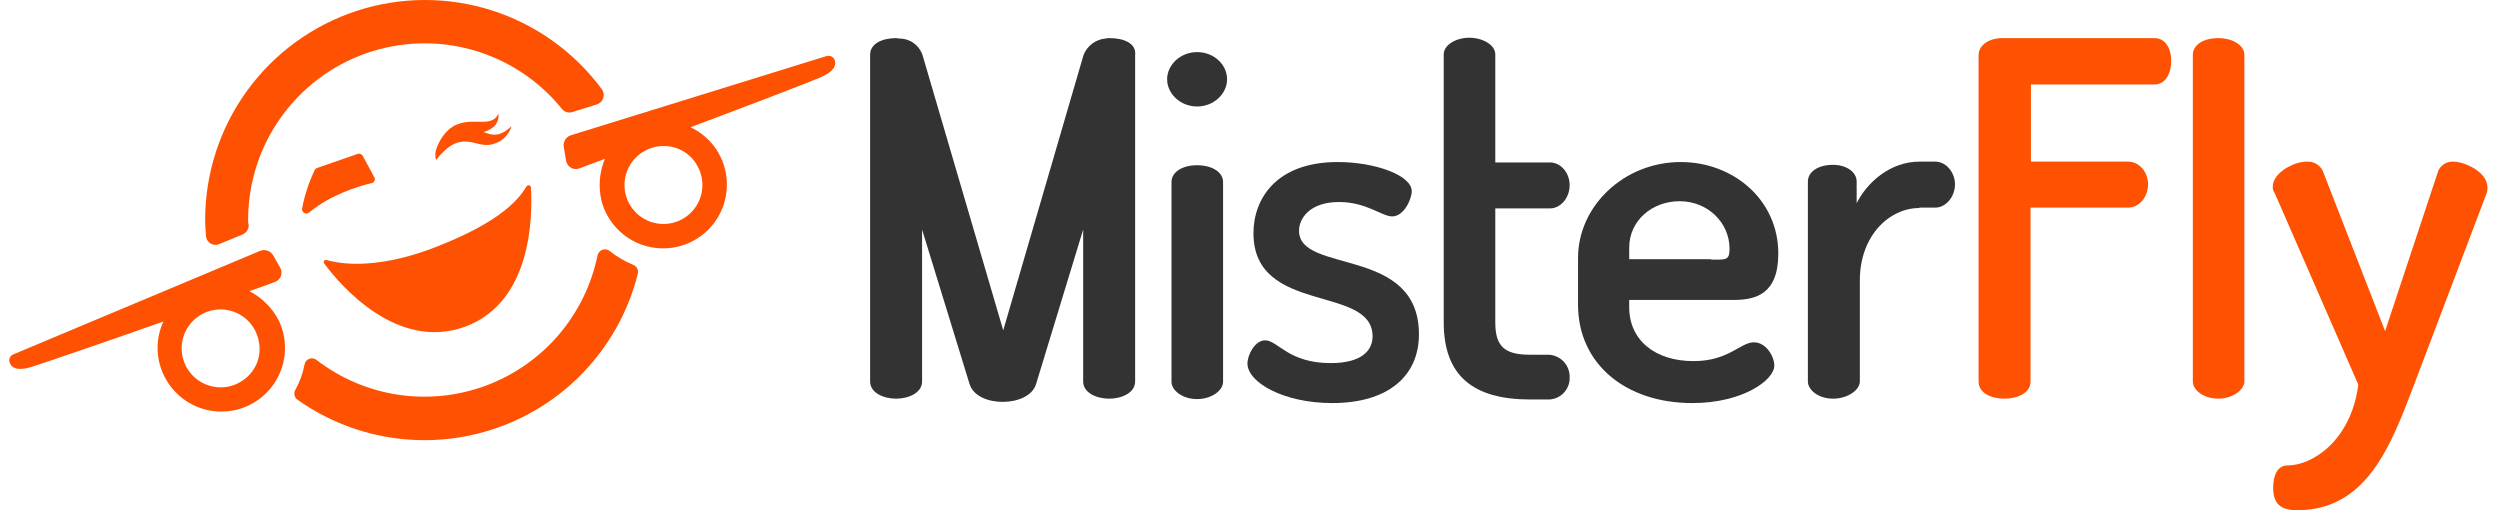
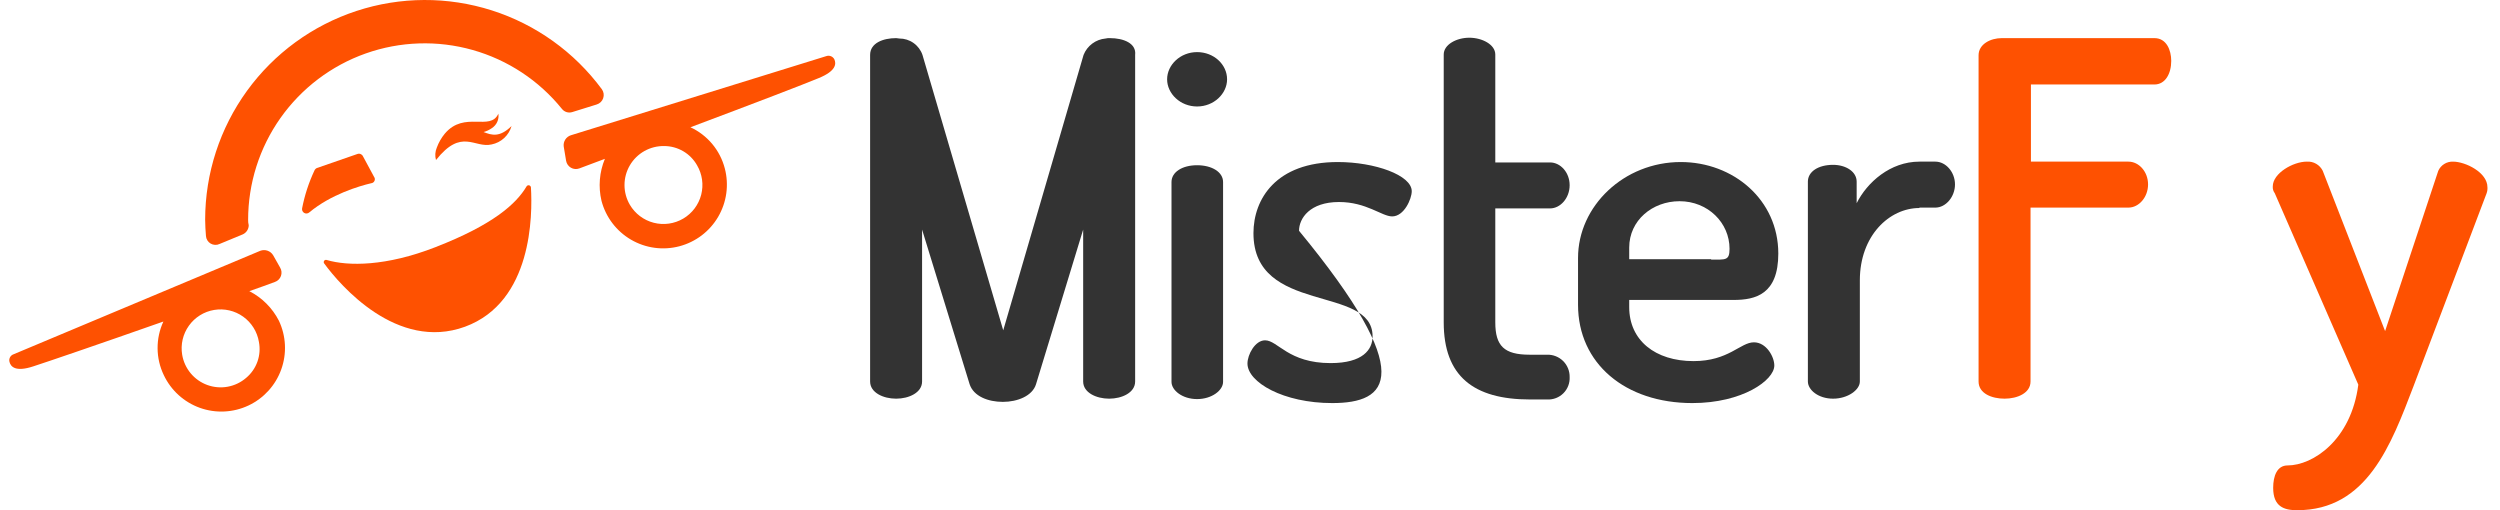
<svg xmlns="http://www.w3.org/2000/svg" width="196" height="40" viewBox="0 0 196 40" fill="none">
  <path d="M87.02 2.989C86.904 2.982 86.788 2.993 86.675 3.02C86.297 3.054 85.936 3.191 85.632 3.418C85.327 3.645 85.092 3.952 84.952 4.305L78.653 25.898L72.322 4.305C72.192 3.927 71.946 3.6 71.62 3.37C71.294 3.139 70.904 3.017 70.504 3.02C70.442 3.02 70.348 2.989 70.254 2.989C69.251 2.989 68.217 3.365 68.217 4.305V29.909C68.217 30.786 69.251 31.256 70.254 31.256C71.257 31.256 72.291 30.786 72.291 29.909V18L76.02 30.128C76.334 31.068 77.462 31.507 78.621 31.507C79.781 31.507 80.94 31.037 81.222 30.128L84.92 18V29.909C84.92 30.786 85.955 31.256 86.957 31.256C87.96 31.256 88.995 30.786 88.995 29.909V4.305C89.104 3.396 88.086 2.989 87.02 2.989Z" fill="#333333" />
  <path d="M96.203 6.217C96.203 7.345 95.168 8.348 93.852 8.348C92.536 8.348 91.502 7.345 91.502 6.217C91.502 5.088 92.536 4.085 93.852 4.085C95.168 4.085 96.203 5.057 96.203 6.217ZM95.889 14.271V29.94C95.889 30.598 95.012 31.288 93.852 31.288C92.692 31.288 91.846 30.598 91.846 29.94V14.271C91.846 13.487 92.692 12.954 93.852 12.954C95.012 12.954 95.889 13.487 95.889 14.271Z" fill="#333333" />
-   <path d="M107.61 26.368C107.61 22.294 98.271 24.707 98.271 18.282C98.271 15.618 100.026 12.704 104.883 12.704C107.798 12.704 110.681 13.738 110.681 14.992C110.681 15.587 110.086 16.966 109.146 16.966C108.331 16.966 107.14 15.838 104.977 15.838C102.69 15.838 101.844 17.122 101.844 18.094C101.844 21.51 111.245 19.254 111.245 26.211C111.245 29.502 108.801 31.601 104.445 31.601C100.621 31.601 97.801 29.972 97.801 28.499C97.801 27.809 98.396 26.681 99.18 26.681C100.183 26.681 100.997 28.467 104.319 28.467C106.858 28.467 107.61 27.402 107.61 26.368Z" fill="#333333" />
+   <path d="M107.61 26.368C107.61 22.294 98.271 24.707 98.271 18.282C98.271 15.618 100.026 12.704 104.883 12.704C107.798 12.704 110.681 13.738 110.681 14.992C110.681 15.587 110.086 16.966 109.146 16.966C108.331 16.966 107.14 15.838 104.977 15.838C102.69 15.838 101.844 17.122 101.844 18.094C111.245 29.502 108.801 31.601 104.445 31.601C100.621 31.601 97.801 29.972 97.801 28.499C97.801 27.809 98.396 26.681 99.18 26.681C100.183 26.681 100.997 28.467 104.319 28.467C106.858 28.467 107.61 27.402 107.61 26.368Z" fill="#333333" />
  <path d="M121.274 27.809H119.926C117.92 27.809 117.231 27.12 117.231 25.271V16.339H121.524C122.339 16.339 123.06 15.524 123.06 14.521C123.06 13.518 122.339 12.735 121.524 12.735H117.231V4.274C117.231 3.49 116.197 2.957 115.194 2.957C114.191 2.957 113.188 3.49 113.188 4.274V25.271C113.188 29.502 115.539 31.319 119.958 31.319H121.305C121.539 31.33 121.772 31.293 121.99 31.208C122.208 31.124 122.406 30.995 122.571 30.83C122.736 30.665 122.865 30.467 122.949 30.249C123.034 30.031 123.071 29.798 123.06 29.564C123.065 29.33 123.022 29.097 122.933 28.88C122.845 28.662 122.713 28.465 122.546 28.301C122.378 28.137 122.179 28.008 121.961 27.924C121.742 27.839 121.508 27.8 121.274 27.809Z" fill="#333333" />
  <path d="M139.419 19.88C139.419 23.077 137.633 23.516 135.909 23.516H127.73V24.08C127.73 26.681 129.767 28.311 132.775 28.311C135.533 28.311 136.442 26.838 137.507 26.838C138.479 26.838 139.106 27.966 139.106 28.655C139.106 29.815 136.599 31.601 132.681 31.601C127.416 31.601 123.718 28.499 123.718 23.892V20.225C123.718 16.151 127.322 12.704 131.772 12.704C135.878 12.704 139.419 15.65 139.419 19.88ZM134.154 20.351C135.282 20.351 135.596 20.445 135.596 19.504C135.596 17.467 133.903 15.775 131.678 15.775C129.547 15.775 127.73 17.279 127.73 19.41V20.319H134.154V20.351Z" fill="#333333" />
  <path d="M150.482 16.308C148.131 16.308 145.812 18.47 145.812 21.98V29.909C145.812 30.567 144.872 31.256 143.713 31.256C142.553 31.256 141.738 30.567 141.738 29.909V14.239C141.738 13.456 142.553 12.923 143.713 12.923C144.715 12.923 145.562 13.456 145.562 14.239V15.932C146.376 14.302 148.194 12.672 150.482 12.672H151.735C152.55 12.672 153.271 13.487 153.271 14.459C153.271 15.43 152.55 16.276 151.735 16.276H150.482V16.308Z" fill="#333333" />
  <path d="M168.909 2.989H156.938C156.06 2.989 155.12 3.459 155.12 4.336V29.909C155.12 30.849 156.154 31.256 157.157 31.256C158.16 31.256 159.194 30.818 159.194 29.909V16.276H166.872C167.687 16.276 168.408 15.462 168.408 14.459C168.408 13.456 167.687 12.672 166.872 12.672H159.225V6.624H168.909C169.755 6.624 170.225 5.778 170.225 4.775C170.225 3.929 169.849 2.989 168.909 2.989Z" fill="#FE5101" />
-   <path d="M175.96 4.305V29.909C175.96 30.567 175.02 31.256 173.923 31.256C172.733 31.256 171.918 30.567 171.918 29.909V4.305C171.918 3.521 172.733 2.989 173.923 2.989C175.052 2.989 175.96 3.553 175.96 4.305Z" fill="#FE5101" />
  <path d="M178.342 15.148C178.226 14.996 178.17 14.806 178.186 14.615C178.186 13.581 179.784 12.672 180.849 12.672C181.106 12.654 181.363 12.712 181.586 12.841C181.81 12.969 181.99 13.162 182.103 13.393L186.992 25.96L191.16 13.393C191.259 13.171 191.422 12.983 191.629 12.855C191.836 12.726 192.076 12.663 192.319 12.672C193.291 12.672 195.015 13.518 195.015 14.678C195.027 14.837 195.006 14.998 194.952 15.148L189.217 30.285C187.462 34.86 185.582 40 180.097 40C179.063 40 178.217 39.718 178.217 38.245C178.217 37.305 178.53 36.49 179.345 36.49C181.319 36.49 184.328 34.516 184.892 30.16L178.342 15.148Z" fill="#FE5101" />
  <path d="M28.447 12.234L29.325 13.863C29.359 13.908 29.38 13.96 29.387 14.016C29.393 14.071 29.385 14.127 29.362 14.178C29.34 14.229 29.304 14.274 29.259 14.306C29.214 14.339 29.161 14.359 29.105 14.365C28.165 14.584 25.94 15.242 24.248 16.652C24.195 16.7 24.129 16.729 24.058 16.737C23.988 16.745 23.916 16.731 23.855 16.696C23.793 16.662 23.743 16.609 23.712 16.545C23.682 16.481 23.672 16.409 23.684 16.339C23.883 15.31 24.209 14.31 24.655 13.362C24.692 13.278 24.759 13.211 24.843 13.174L28.009 12.077C28.088 12.044 28.177 12.042 28.258 12.071C28.339 12.1 28.407 12.158 28.447 12.234Z" fill="#FE5101" />
  <path d="M19.453 17.248C19.451 14.385 20.336 11.592 21.987 9.254C23.639 6.916 25.974 5.147 28.672 4.191C31.371 3.236 34.299 3.14 37.054 3.918C39.809 4.696 42.255 6.31 44.054 8.536C44.148 8.656 44.277 8.744 44.422 8.789C44.568 8.834 44.724 8.833 44.869 8.786L46.781 8.191C46.899 8.155 47.006 8.092 47.095 8.007C47.184 7.922 47.251 7.816 47.29 7.7C47.33 7.584 47.342 7.459 47.324 7.338C47.306 7.216 47.26 7.1 47.188 7C45.034 4.082 42.014 1.917 38.559 0.815C35.103 -0.287 31.388 -0.271 27.942 0.861C24.496 1.993 21.495 4.183 19.366 7.119C17.237 10.056 16.088 13.589 16.084 17.216C16.084 17.655 16.116 18.094 16.147 18.501C16.155 18.623 16.193 18.74 16.257 18.844C16.321 18.948 16.409 19.034 16.514 19.096C16.619 19.157 16.738 19.193 16.859 19.198C16.981 19.204 17.102 19.18 17.212 19.128L19.03 18.376C19.169 18.314 19.288 18.213 19.371 18.085C19.455 17.957 19.5 17.808 19.5 17.655C19.466 17.522 19.45 17.385 19.453 17.248Z" fill="#FE5101" />
-   <path d="M47.815 19.692C47.735 19.625 47.639 19.579 47.537 19.56C47.434 19.541 47.328 19.549 47.23 19.584C47.131 19.619 47.044 19.68 46.976 19.759C46.908 19.838 46.862 19.934 46.843 20.037C46.37 22.339 45.318 24.483 43.788 26.267C42.257 28.05 40.298 29.416 38.095 30.233C35.892 31.052 33.516 31.296 31.193 30.943C28.869 30.59 26.673 29.652 24.812 28.216C24.731 28.154 24.635 28.113 24.534 28.098C24.433 28.084 24.329 28.096 24.234 28.134C24.139 28.172 24.055 28.235 23.992 28.315C23.928 28.396 23.887 28.491 23.872 28.593C23.74 29.285 23.497 29.952 23.151 30.567C23.079 30.697 23.058 30.85 23.093 30.995C23.127 31.14 23.215 31.267 23.339 31.35C25.628 32.967 28.276 34.002 31.055 34.365C33.833 34.727 36.658 34.407 39.285 33.431C41.912 32.456 44.262 30.855 46.13 28.767C47.999 26.678 49.33 24.166 50.009 21.447C50.04 21.306 50.019 21.159 49.95 21.032C49.88 20.906 49.768 20.808 49.633 20.758C48.98 20.49 48.368 20.131 47.815 19.692Z" fill="#FE5101" />
  <path d="M47.157 15.743C47.493 17.026 48.326 18.121 49.47 18.79C50.615 19.459 51.978 19.645 53.26 19.308C54.542 18.972 55.638 18.14 56.306 16.995C56.975 15.85 57.161 14.487 56.825 13.205C56.642 12.501 56.306 11.846 55.84 11.288C55.374 10.73 54.79 10.282 54.13 9.977C59.144 8.097 63.061 6.592 64.19 6.122C65.569 5.558 65.569 4.994 65.412 4.649C65.355 4.539 65.261 4.453 65.145 4.407C65.03 4.361 64.902 4.358 64.785 4.399L44.759 10.604C44.577 10.661 44.421 10.78 44.318 10.94C44.215 11.101 44.171 11.292 44.195 11.481L44.383 12.61C44.403 12.722 44.447 12.828 44.512 12.921C44.578 13.015 44.662 13.092 44.761 13.149C44.86 13.206 44.97 13.241 45.083 13.25C45.197 13.26 45.311 13.244 45.417 13.205C45.919 13.017 46.608 12.766 47.423 12.453C46.991 13.495 46.898 14.646 47.157 15.743ZM49.382 16.057C49.107 15.588 48.961 15.054 48.961 14.511C48.96 13.967 49.105 13.433 49.379 12.964C49.654 12.494 50.049 12.107 50.523 11.841C50.997 11.575 51.533 11.44 52.077 11.45C52.6 11.452 53.113 11.592 53.565 11.856C54.016 12.12 54.389 12.499 54.647 12.954C55.058 13.652 55.175 14.486 54.973 15.27C54.77 16.055 54.264 16.727 53.566 17.138C52.867 17.549 52.034 17.667 51.25 17.464C50.465 17.261 49.793 16.755 49.382 16.057Z" fill="#FE5101" />
  <path d="M19.547 22.826C20.362 22.544 21.051 22.293 21.553 22.105C21.662 22.068 21.76 22.006 21.842 21.925C21.924 21.845 21.987 21.747 22.026 21.639C22.065 21.53 22.079 21.415 22.068 21.3C22.057 21.186 22.02 21.076 21.96 20.977L21.412 20.006C21.31 19.841 21.155 19.717 20.972 19.654C20.789 19.591 20.59 19.594 20.409 19.661L1.057 27.778C0.939 27.819 0.842 27.904 0.784 28.014C0.726 28.124 0.711 28.253 0.744 28.373C0.838 28.749 1.214 29.188 2.624 28.718C3.784 28.342 7.732 26.994 12.809 25.208C12.505 25.867 12.35 26.585 12.355 27.311C12.36 28.037 12.526 28.753 12.841 29.407C13.406 30.604 14.423 31.527 15.669 31.974C16.915 32.421 18.288 32.354 19.484 31.789C20.681 31.224 21.605 30.206 22.051 28.96C22.498 27.715 22.431 26.342 21.866 25.145C21.355 24.148 20.544 23.337 19.547 22.826ZM19.296 29.627C18.885 29.981 18.387 30.22 17.853 30.318C17.319 30.416 16.768 30.37 16.257 30.185C15.747 30 15.295 29.682 14.948 29.265C14.601 28.847 14.371 28.345 14.282 27.809C14.149 27.011 14.339 26.193 14.809 25.535C15.279 24.877 15.991 24.432 16.789 24.299C17.587 24.166 18.405 24.355 19.064 24.826C19.722 25.296 20.166 26.008 20.299 26.806C20.399 27.323 20.359 27.857 20.183 28.353C20.006 28.849 19.7 29.289 19.296 29.627Z" fill="#FE5101" />
  <path d="M36.455 25.615C41.751 23.672 41.751 16.84 41.626 14.709C41.626 14.669 41.612 14.629 41.588 14.597C41.563 14.564 41.529 14.541 41.489 14.53C41.45 14.519 41.408 14.522 41.37 14.537C41.333 14.553 41.301 14.58 41.281 14.615C40.466 15.994 38.648 17.624 34.135 19.379C30.281 20.883 27.303 20.883 25.611 20.382C25.575 20.369 25.535 20.369 25.498 20.382C25.462 20.394 25.43 20.419 25.409 20.451C25.388 20.483 25.377 20.521 25.38 20.56C25.383 20.598 25.398 20.635 25.423 20.664C26.661 22.356 31.127 27.558 36.455 25.615Z" fill="#FE5101" />
  <path d="M37.912 10.353C38.148 10.287 38.37 10.181 38.57 10.04C38.753 9.92 38.898 9.75 38.987 9.55C39.076 9.35 39.105 9.128 39.071 8.912C38.444 10.322 36.407 8.661 34.872 10.479C34.602 10.806 34.39 11.177 34.245 11.575C34.114 11.883 34.091 12.226 34.182 12.547C36.188 10.008 37.191 11.638 38.539 11.325C38.907 11.252 39.248 11.079 39.525 10.824C39.801 10.57 40.002 10.244 40.105 9.883C39.165 10.792 38.57 10.604 37.912 10.353Z" fill="#FE5101" />
</svg>